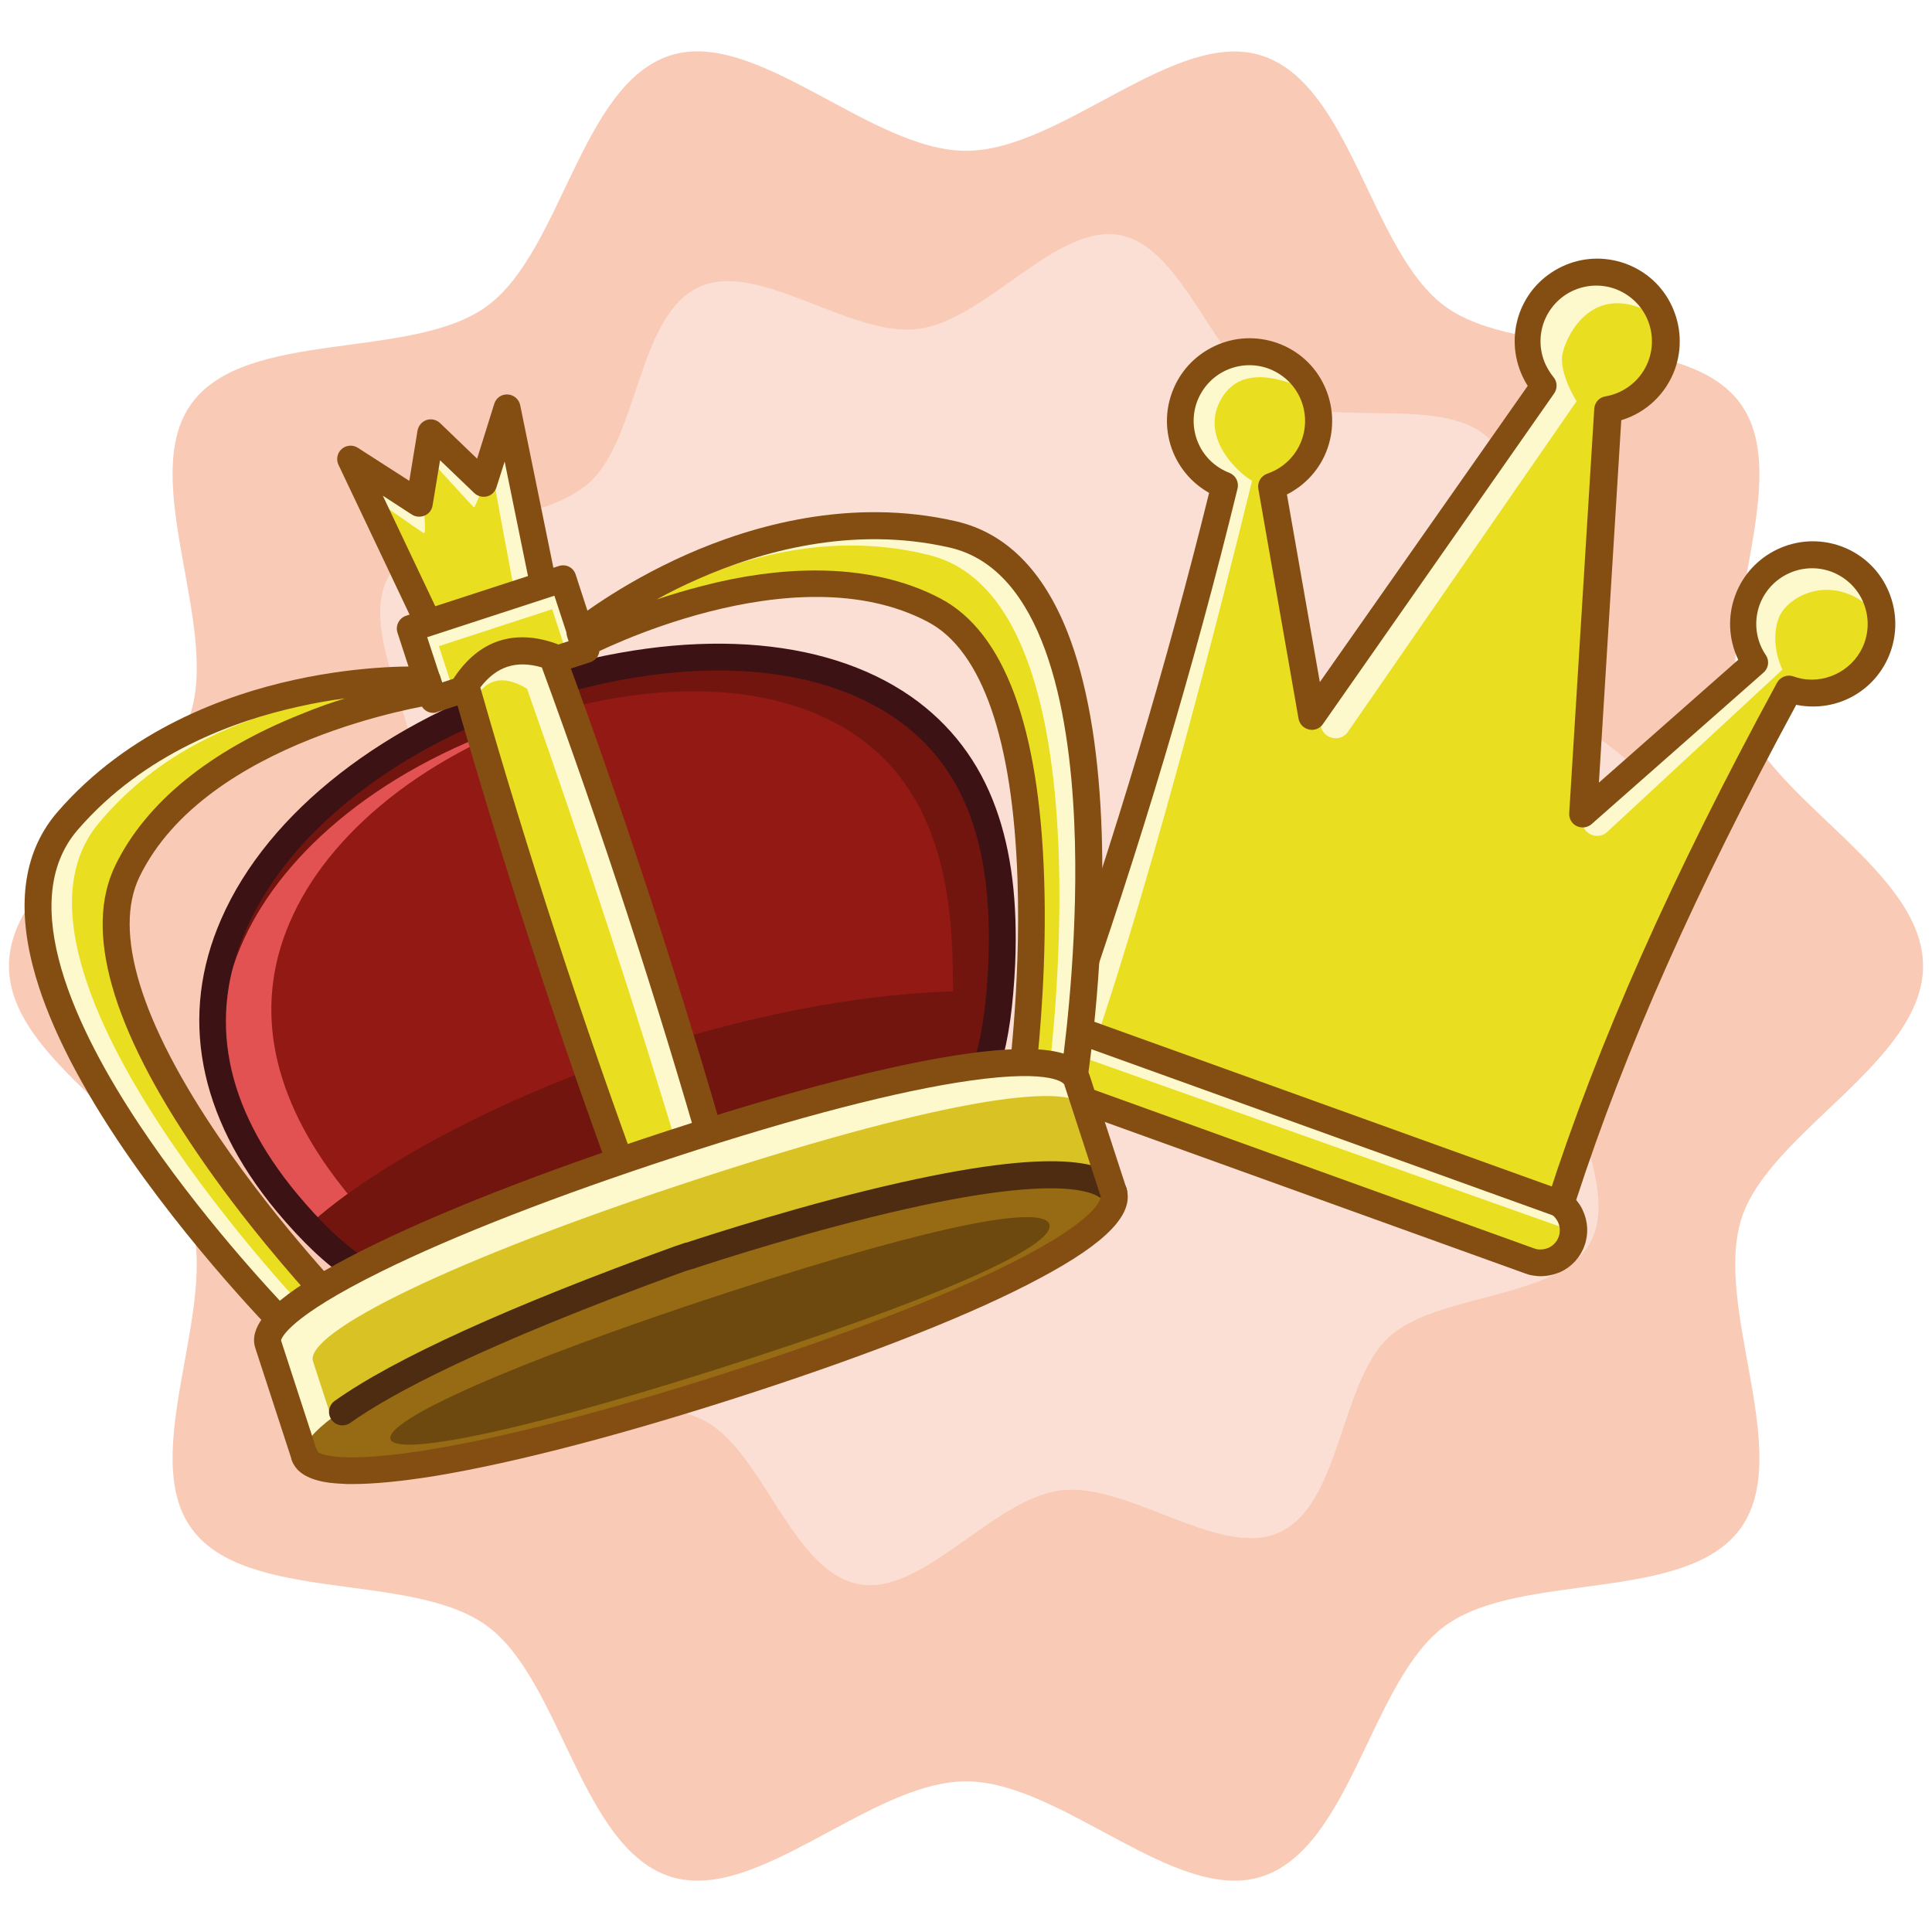
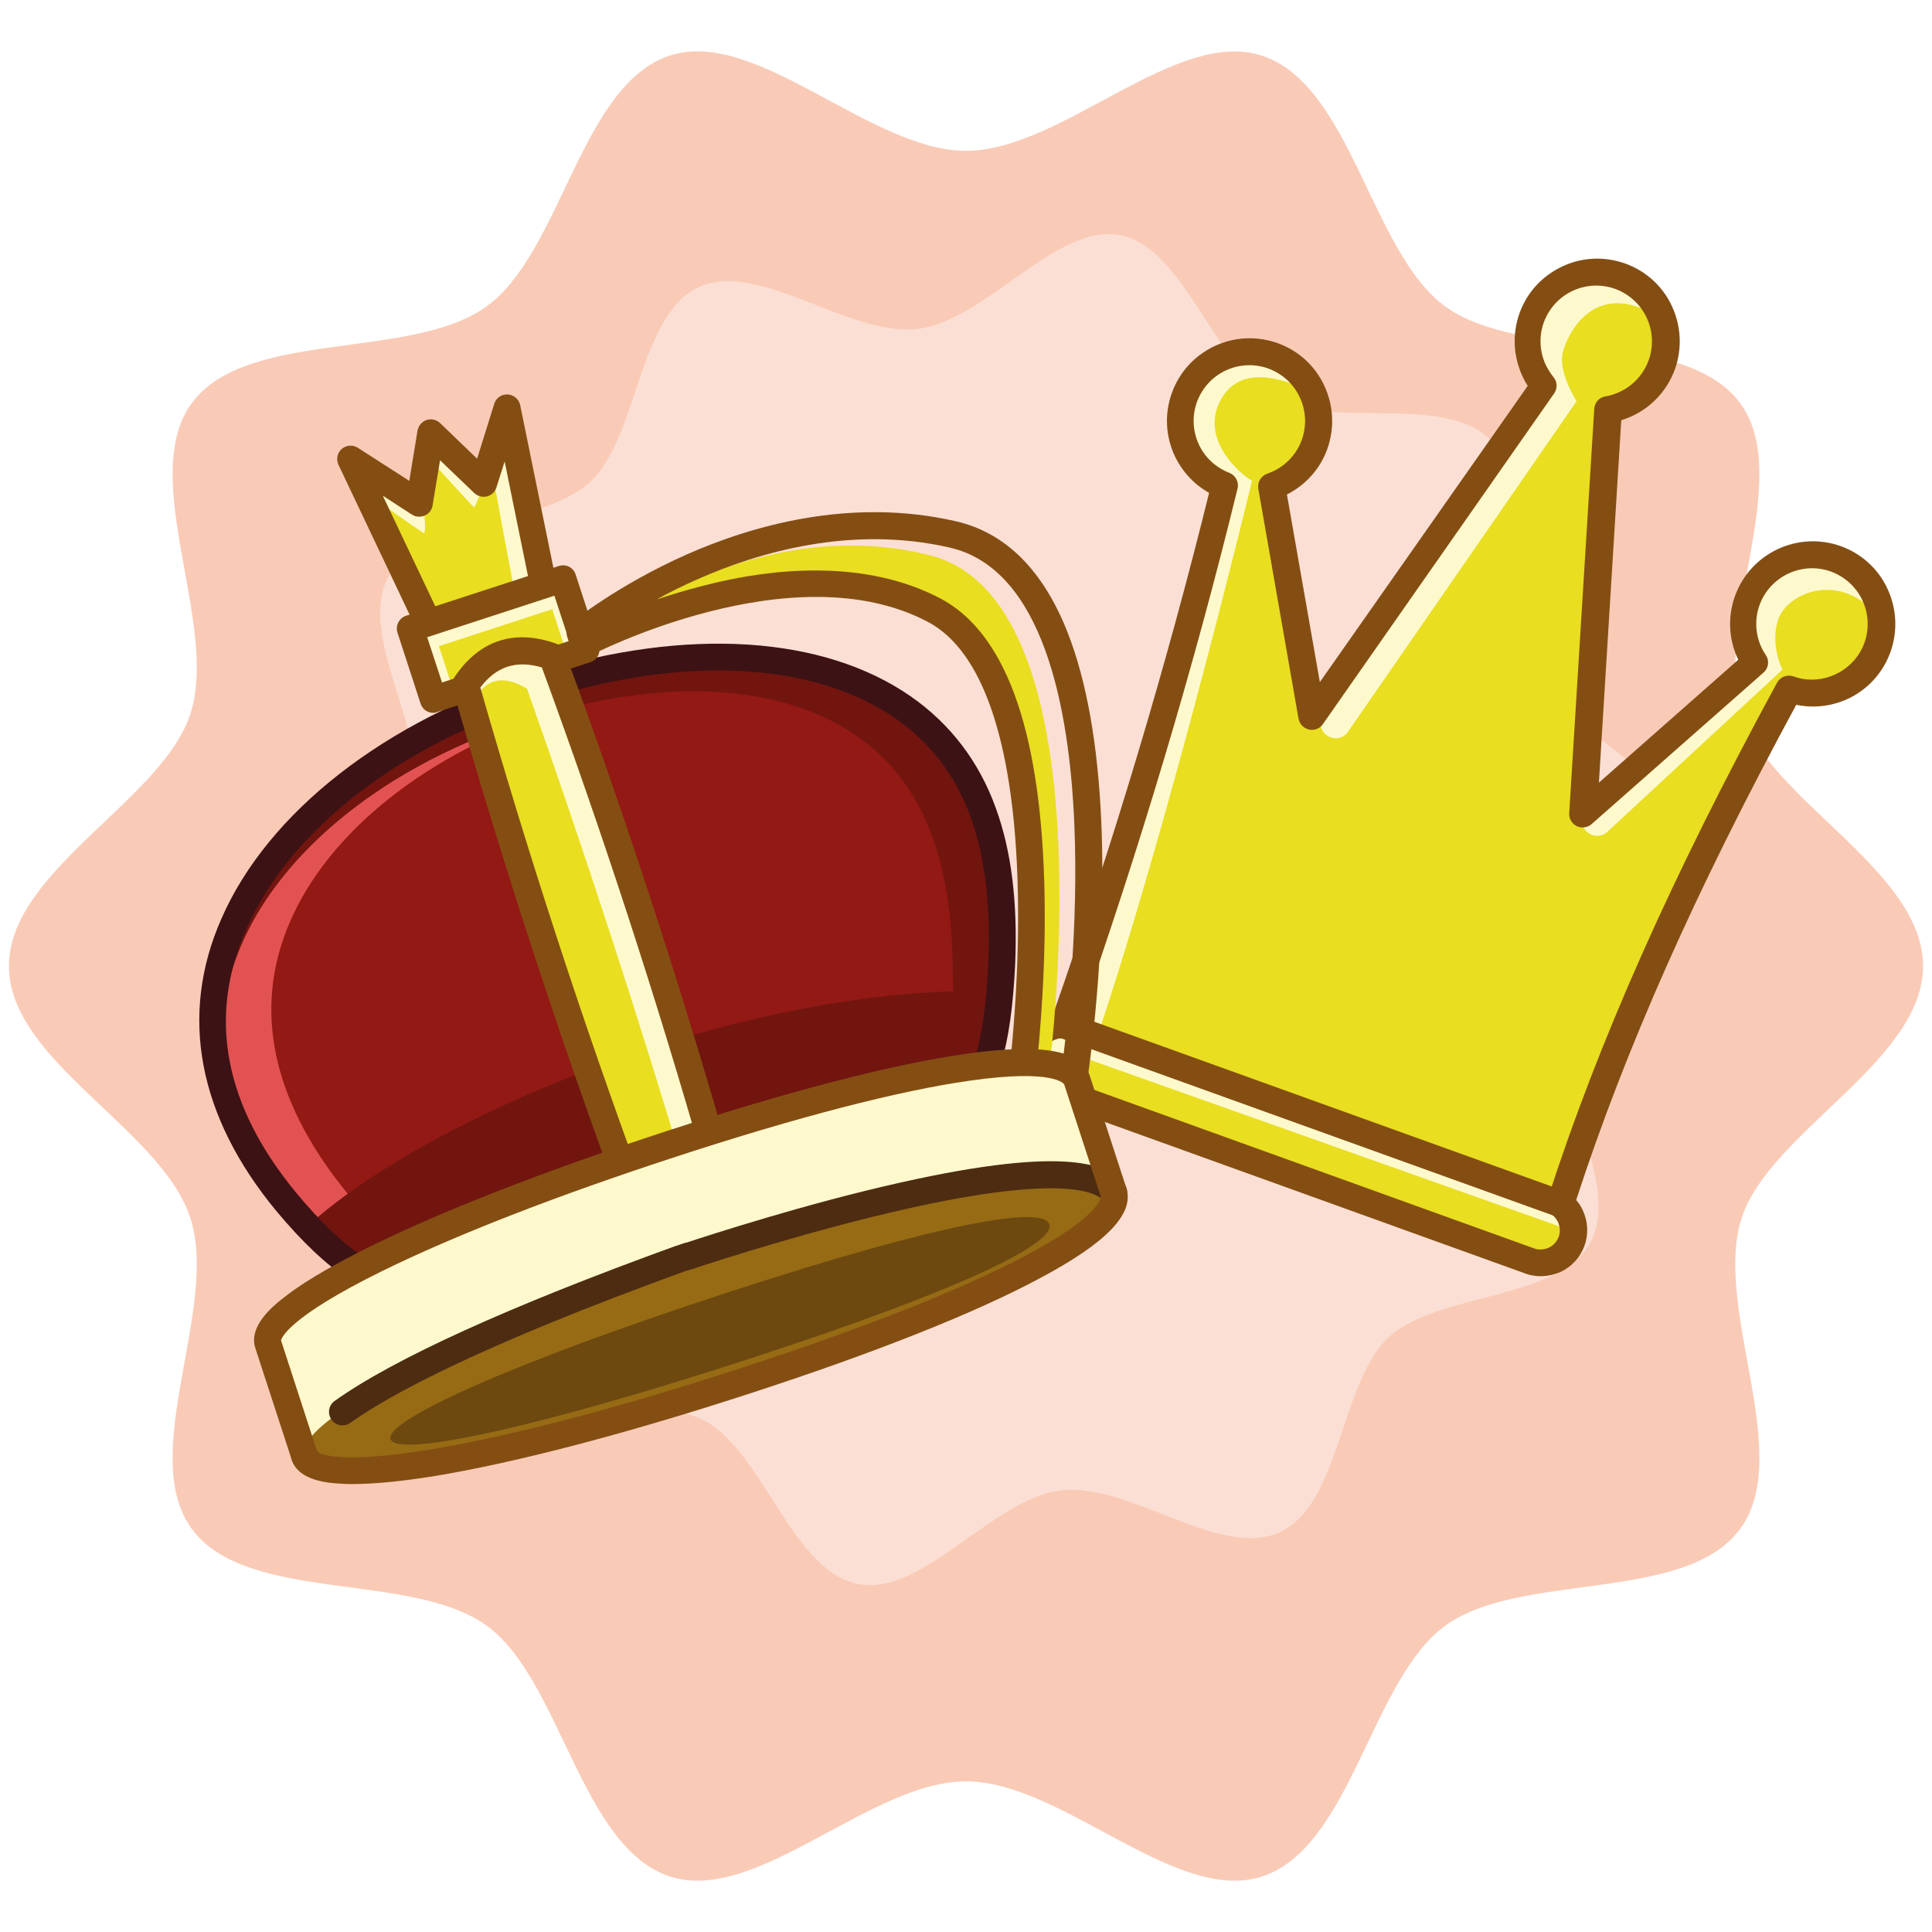
<svg xmlns="http://www.w3.org/2000/svg" xmlns:xlink="http://www.w3.org/1999/xlink" version="1.1" id="Trilhas" x="0px" y="0px" viewBox="0 0 1080 1080" style="enable-background:new 0 0 1080 1080;" xml:space="preserve">
  <style type="text/css">
	.st0{opacity:0.8;}
	.st1{opacity:0.5;}
	.st2{fill:#F07E4B;}
	.st3{fill:#FEF3F0;}
	.st4{clip-path:url(#SVGID_00000042714276796126613830000017925000840361776280_);}
	.st5{fill:#E9DE20;}
	.st6{fill:#FEF9CD;}
	.st7{fill:#844E13;}
	.st8{clip-path:url(#SVGID_00000142897312350743262010000002057681356305588126_);}
	.st9{fill:#E35252;}
	.st10{fill:#931914;}
	.st11{fill:#72150F;}
	.st12{fill:#3D1214;}
	.st13{clip-path:url(#SVGID_00000063611821210854265590000008131001633847714944_);}
	.st14{clip-path:url(#SVGID_00000173140884840302440860000002894149232932702345_);}
	.st15{clip-path:url(#SVGID_00000083049345412383149820000007824689046065435283_);}
	.st16{fill:#D9C324;}
	.st17{fill:#966B14;}
	.st18{fill:#6D4910;}
	.st19{fill:#4E2C12;}
</style>
  <g>
    <g class="st0">
      <g class="st1">
        <path class="st2" d="M1075,540c0,53.4-85.8,92.7-101.4,140.9c-16.2,50,29.6,132-0.7,173.6c-30.6,42-123,23.7-165,54.3     c-41.6,30.3-52.5,124-102.5,140.2c-48.2,15.7-111.9-53.2-165.4-53.2s-117.1,68.9-165.4,53.2c-50-16.2-60.9-109.9-102.5-140.2     c-42-30.6-134.4-12.2-165-54.3c-30.3-41.6,15.5-123.6-0.7-173.6S5,593.4,5,540s85.8-92.7,101.4-140.9c16.2-50-29.6-132,0.7-173.6     c30.6-42,123-23.7,165-54.3s52.5-124,102.5-140.2C422.9,15.4,486.6,84.3,540,84.3s117.1-68.9,165.4-53.2     c50,16.2,60.9,109.9,102.5,140.2c42,30.6,134.4,12.2,165,54.3c30.3,41.6-15.5,123.6,0.7,173.6C989.2,447.3,1075,486.6,1075,540     L1075,540z" />
      </g>
      <g class="st1">
        <path class="st3" d="M934.1,461.7c4.7,38.1-53,73.5-59.9,109.2c-7.2,37,32.6,91.5,14.7,123.7c-18.1,32.6-85.5,27.6-112.8,53.1     c-27,25.2-26.6,92.9-60.7,108.8c-33,15.4-84.4-28.1-122.4-23.4c-38.1,4.7-77.4,59.3-113.1,52.4c-37-7.2-53-73-85.3-90.9     c-32.6-18.1-96.8,3.1-122.3-24.2c-25.2-27,0.2-89.4-15.7-123.6c-15.4-33-79.9-53.4-84.6-91.5c-4.7-38.1,53-73.5,59.9-109.2     c7.2-37-32.6-91.5-14.7-123.7c18.1-32.6,85.5-27.6,112.8-53.1c27-25.2,26.6-92.9,60.7-108.8c33-15.4,84.4,28.1,122.4,23.4     c38.1-4.7,77.4-59.3,113.1-52.4c35.7,6.9,53,73,85.3,90.9c32.6,18.1,96.8-3.1,122.3,24.2c25.2,27-0.2,89.4,15.7,123.6     C864.9,403.2,929.4,423.7,934.1,461.7L934.1,461.7z" />
      </g>
    </g>
    <g>
      <g>
        <g>
          <defs>
            <path id="SVGID_1_" d="M576.6,585c1.7-4.6,5-8.3,9.5-10.4c2.7-1.3,5.6-1.8,8.4-1.7c35.5-100.8,65.7-202,90-301.5       c-9.4-3.6-16.9-10.5-21.1-19.6c-4.4-9.3-4.9-19.8-1.4-29.5c7.2-20,29.4-30.5,49.5-23.3c20.1,7.2,30.5,29.4,23.3,49.5       c-4.1,11.5-13.2,19.8-23.9,23.5l22.5,128.6L863,215.7c-2.1-2.5-3.9-5.4-5.4-8.4c-4.4-9.3-4.9-19.8-1.4-29.5       c7.2-20,29.4-30.5,49.5-23.3c20.1,7.2,30.5,29.4,23.3,49.5c-4.9,13.6-16.7,22.8-30,25l-14,226.1l96.1-84.7       c-1.1-1.7-2.1-3.4-3-5.2c-4.4-9.3-4.9-19.8-1.4-29.5c7.2-20,29.4-30.5,49.5-23.3c20.1,7.2,30.5,29.4,23.3,49.5       c-6.5,18.1-25.3,28.4-43.6,24.9c-1.9-0.4-3.9-0.9-5.8-1.6c-58.7,108-99.7,200.3-127.8,287.8c2.4,1.8,4.3,4.1,5.5,6.8       c2.1,4.4,2.3,9.4,0.7,14c-1.7,4.6-5,8.3-9.5,10.4c-3.5,1.7-7.4,2.2-11.2,1.4c-1-0.2-1.9-0.4-2.8-0.8l-267.2-96.3       C578.1,605.1,573.2,594.6,576.6,585L576.6,585z" />
          </defs>
          <clipPath id="SVGID_00000088119507112657775690000003361047643097779120_">
            <use xlink:href="#SVGID_1_" style="overflow:visible;" />
          </clipPath>
          <g style="clip-path:url(#SVGID_00000088119507112657775690000003361047643097779120_);">
            <path class="st5" d="M576.6,585c1.7-4.6,5-8.3,9.5-10.4c2.7-1.3,5.6-1.8,8.4-1.7c35.5-100.8,65.7-202,90-301.5       c-9.4-3.6-16.9-10.5-21.1-19.6c-4.4-9.3-4.9-19.8-1.4-29.5c7.2-20,29.4-30.5,49.5-23.3c20.1,7.2,30.5,29.4,23.3,49.5       c-4.1,11.5-13.2,19.8-23.9,23.5l22.5,128.6L863,215.7c-2.1-2.5-3.9-5.4-5.4-8.4c-4.4-9.3-4.9-19.8-1.4-29.5       c7.2-20,29.4-30.5,49.5-23.3c20.1,7.2,30.5,29.4,23.3,49.5c-4.9,13.6-16.7,22.8-30,25l-14,226.1l96.1-84.7       c-1.1-1.7-2.1-3.4-3-5.2c-4.4-9.3-4.9-19.8-1.4-29.5c7.2-20,29.4-30.5,49.5-23.3c20.1,7.2,30.5,29.4,23.3,49.5       c-6.5,18.1-25.3,28.4-43.6,24.9c-1.9-0.4-3.9-0.9-5.8-1.6c-58.7,108-99.7,200.3-127.8,287.8c2.4,1.8,4.3,4.1,5.5,6.8       c2.1,4.4,2.3,9.4,0.7,14c-1.7,4.6-5,8.3-9.5,10.4c-3.5,1.7-7.4,2.2-11.2,1.4c-1-0.2-1.9-0.4-2.8-0.8l-267.2-96.3       C578.1,605.1,573.2,594.6,576.6,585L576.6,585z" />
            <path class="st6" d="M739,221.2c-4.9-0.5-39.8-23-55.2,0c-15.3,23,10,44.4,16.1,47.5c0,0-45.2,187.7-86.6,311       c0,0-27,5.1-18.8,31.3l-37.1-5.3c0,0,35.8-167,37.1-165.5c1.2,1.5,62.5-261.2,64.8-262.7c2.3-1.5,68.2,0,68.2,0l18.4,36.8       L739,221.2L739,221.2z" />
            <path class="st6" d="M743.5,366.7l-5.2,36.4c-1.2,8.8,10.2,13.2,15.2,6l127.8-184.8c0,0-10.2-16.1-7.8-26.8       c2.4-10.7,16.9-40.1,49.8-22.5c0,0-2.4-53.3-49.8-38.8c-47.4,14.6-44.5,85.8-44.5,85.8L743.5,366.7L743.5,366.7z" />
            <path class="st6" d="M894.1,429.3c0.2,0.9-4.3,13.3-9.2,26.6c-3.1,8.3,7.1,15.1,13.6,9.1l97.9-90.7c0,0-7.1-13.6-2.4-28       c4.8-14.4,34.6-28.7,57.7,0c0,0-29.3-60.5-74.4-29.9C932.1,347.1,894.1,429.3,894.1,429.3L894.1,429.3z" />
            <polygon class="st6" points="879.1,676.5 593.4,576.9 585.7,584.1 881.4,689      " />
          </g>
        </g>
        <path class="st7" d="M861.1,713.4c-1.6,0-3.2-0.2-4.8-0.5c-1.3-0.2-2.6-0.6-3.9-1.1l-267.2-96.3c-6.5-2.3-11.7-7.1-14.6-13.3     c-2.9-6.1-3.3-13-1.1-19.3c0-0.2,0.1-0.3,0.2-0.5c2.3-6.5,7.1-11.7,13.3-14.6c1.9-0.9,4-1.6,6.1-2     c33.9-96.8,63.1-194.4,86.8-290.3c-8.4-4.7-15-11.8-19.2-20.6c-5.2-11.2-5.8-23.7-1.6-35.3c4.2-11.6,12.6-20.8,23.8-26.1     c11.2-5.3,23.7-5.8,35.3-1.7c11.6,4.2,20.9,12.6,26.1,23.8c5.2,11.2,5.8,23.7,1.7,35.3c-4,11.2-12.1,20.2-22.6,25.5l18.4,104.9     l116.2-165.6c-1.1-1.7-2.1-3.5-2.9-5.3c-5.2-11.2-5.8-23.7-1.7-35.3c4.2-11.6,12.6-20.8,23.8-26.1c11.2-5.3,23.7-5.8,35.3-1.7     c11.6,4.2,20.9,12.6,26.1,23.8c5.2,11.2,5.8,23.7,1.7,35.3c-5,13.8-16.1,24.3-30,28.5l-12.5,202.6l77.9-68.7     c-0.1-0.1-0.1-0.3-0.2-0.4c-5.2-11.2-5.8-23.7-1.6-35.3c8.6-23.9,35.1-36.4,59.1-27.8c11.6,4.2,20.9,12.6,26.1,23.8     c5.2,11.2,5.8,23.7,1.7,35.3c-7.7,21.5-29.6,34-52.1,29.7c-0.2,0-0.4-0.1-0.6-0.1c-56.2,103.8-95.4,192-123,276.8     c1.5,1.8,2.8,3.7,3.7,5.8c2.9,6.2,3.3,13.3,0.9,19.8c-2.3,6.5-7.1,11.7-13.3,14.6C868.6,712.6,864.9,713.4,861.1,713.4z      M583.8,587.3c0,0.1-0.1,0.2-0.1,0.3c-1,2.7-0.8,5.7,0.4,8.3s3.4,4.6,6.1,5.6l267.2,96.3c0.6,0.2,1.1,0.4,1.7,0.5     c2.2,0.4,4.5,0.1,6.6-0.8c2.6-1.2,4.6-3.4,5.6-6.1c1-2.7,0.8-5.7-0.4-8.3c-0.8-1.6-1.9-3-3.3-4.1c-2.6-1.9-3.6-5.2-2.6-8.3     c28.5-88.5,69.3-180.3,128.4-289.1c1.8-3.2,5.6-4.7,9.1-3.5c1.5,0.5,3.1,1,4.6,1.3c14.9,2.8,30-5.8,35.1-20     c2.8-7.8,2.4-16.3-1.1-23.8s-9.8-13.2-17.6-16.1c-16.2-5.8-34,2.6-39.9,18.7c-2.8,7.8-2.4,16.3,1.1,23.8c0.7,1.5,1.5,2.9,2.4,4.2     c2.1,3.1,1.6,7.3-1.3,9.8l-96.1,84.7c-2.3,2-5.5,2.4-8.3,1.1c-2.7-1.3-4.4-4.2-4.2-7.2l14-226.1c0.2-3.5,2.8-6.4,6.2-6.9     c11.1-1.9,20.4-9.6,24.2-20.2c2.8-7.8,2.4-16.3-1.1-23.8c-3.5-7.5-9.8-13.2-17.6-16.1c-7.8-2.8-16.3-2.4-23.8,1.1     c-7.5,3.5-13.2,9.8-16.1,17.6c-2.8,7.8-2.4,16.3,1.1,23.8c1.2,2.4,2.6,4.7,4.3,6.8c2.2,2.6,2.3,6.3,0.4,9.1L739.5,404.8     c-1.7,2.5-4.8,3.7-7.8,3c-3-0.7-5.2-3-5.8-6l-22.5-128.6c-0.6-3.6,1.5-7.2,5-8.4c9-3.1,16.1-10,19.3-18.9     c2.8-7.8,2.4-16.3-1.1-23.8c-3.5-7.5-9.8-13.2-17.6-16.1c-7.8-2.8-16.3-2.4-23.8,1.1s-13.2,9.8-16.1,17.6     c-2.8,7.8-2.4,16.3,1.1,23.8c3.4,7.3,9.5,12.9,17,15.8c3.5,1.4,5.5,5.1,4.6,8.8C667.4,373,637,474.6,601.6,575.4     c-1.1,3.1-4.1,5.1-7.3,5c-1.7-0.1-3.4,0.3-5,1C586.7,582.6,584.8,584.7,583.8,587.3z M576.6,585.1L576.6,585.1L576.6,585.1z" />
        <path class="st7" d="M872.2,680.4c-0.8,0-1.7-0.1-2.5-0.4L592,580c-3.9-1.4-5.9-5.7-4.5-9.6c1.4-3.9,5.7-5.9,9.6-4.5l277.7,100     c3.9,1.4,5.9,5.7,4.5,9.6C878.1,678.5,875.2,680.4,872.2,680.4z" />
      </g>
      <g>
        <g>
          <g>
            <defs>
              <path id="SVGID_00000111897885726397260630000007750424207793288837_" d="M560.1,538.3c2.6-63.6-12-112.7-55-142.7        c-42.2-29.4-112.9-39.8-202.7-12.1c-89.6,27.8-148.9,80.7-171.8,133.2c-23.5,53.5-10.7,106.6,29.7,155.4        c83.1,99.7,110.9,21.3,226.9-17.4C504.3,622,554,668.7,560.1,538.3L560.1,538.3z" />
            </defs>
            <clipPath id="SVGID_00000049199802245786490190000012162167477185461174_">
              <use xlink:href="#SVGID_00000111897885726397260630000007750424207793288837_" style="overflow:visible;" />
            </clipPath>
            <g style="clip-path:url(#SVGID_00000049199802245786490190000012162167477185461174_);">
              <path class="st9" d="M560.1,538.3c2.6-63.6-12-112.7-55-142.7c-42.2-29.4-112.9-39.8-202.7-12.1        c-89.6,27.8-148.9,80.7-171.8,133.2c-23.5,53.5-10.7,106.6,29.7,155.4c83.1,99.7,110.9,21.3,226.9-17.4        C504.3,622,554,668.7,560.1,538.3L560.1,538.3z" />
              <path class="st10" d="M561.7,543.8c2.6-60.2-10-106.4-48.9-135.3c-38.1-28.3-102.5-39.2-186.4-15.8        c-83.7,23.6-139.7,70.2-162.3,118.2c-23.2,48.8-13,98.9,22.9,147c73.8,98.2,102.4,26.8,212.8-6.7        C511.2,623.2,555.7,667,561.7,543.8L561.7,543.8z" />
              <path class="st11" d="M302.4,383.5c-89.6,27.8-148.9,80.7-171.8,133.2c-23.5,53.5-10.7,106.6,29.7,155.4        c5.2,6.4,10.4,12,15.5,16.8c-3.9-3.9-7.8-8.2-11.7-13c-38.2-46.2-50.8-95.9-29.9-145.9c20.3-49.2,74-98.7,156.5-126.3        c82.6-27.5,147.2-19.8,186.6,6.6c40.1,26.9,54.9,72.5,55.3,132.7c0.9,76.7,9.4,90.3-44.8,95.3c67.2-3.2,68.8-10.8,72.4-100        c2.6-63.6-12-112.7-55-142.7C462.8,366.2,392.2,355.8,302.4,383.5L302.4,383.5z" />
              <path class="st11" d="M370.3,583.6c-150.5,48.5-218.1,113.9-209.1,118.6c9.2,7.7,18.4,15.5,27.6,23.2c0.2,0.2,0.5,0.3,0.7,0.4        c0.1,0.2,0.3,0.5,0.5,0.6c10.2,8.5,79-34.2,200.8-73.1c122.4-36.1,183.2-39.8,186.3-53.2c0.1-0.3,0.1-0.5,0-0.8        c0.2-0.3,0.3-0.5,0.4-0.7c2.1-8.6,4.2-17.3,6.4-25.9c0.8-3,1.5-6.1,2.2-9.1c1.2-5.2-13.9-9.9-49.5-9.5        C501.2,554.8,445.2,560.5,370.3,583.6L370.3,583.6z" />
            </g>
          </g>
          <path class="st12" d="M235,728.2c-0.6,0-1.2,0-1.8,0c-25.4-0.7-49.7-16.5-78.7-51.2C110.7,624,100,567.6,123.7,513.7      c26.1-59.9,92.1-111.2,176.4-137.4c83.9-25.9,160.1-21.1,209.2,13.1c22,15.4,38,36.3,47.4,62.4c8.7,24,12.2,52.4,10.8,86.8l0,0      c-2.2,47.2-10.2,73.8-26.7,88.8c-16.2,14.7-39.3,17.1-68.5,20.1c-22.4,2.3-50.2,5.2-82.9,14.3c-34,11.3-59.9,26-82.9,38.9      C279.6,716.1,258.1,728.2,235,728.2z M401.7,374.8c-29.9,0-62.8,5.3-97.1,15.9c-80.3,24.9-142.7,73.1-167.1,129.1      c-21.6,49.1-12,98.7,28.6,147.6c26,31.1,46.8,45.3,67.6,45.8c19.6,0.5,39.9-10.9,65.5-25.4c22.4-12.6,50.2-28.4,85.7-40.2      l0.3-0.1c34-9.5,62.6-12.5,85.6-14.8c27.5-2.8,47.4-4.9,59.9-16.3c13.1-11.9,19.9-36.1,21.8-78.4      c2.7-66.4-13.7-109.7-51.8-136.3C475.1,383.9,440.9,374.8,401.7,374.8z" />
        </g>
        <g>
          <g>
            <polygon class="st5" points="283.6,228 270.3,270.2 240.9,242 234.4,281.3 196,256.6 257.4,386 312.2,368.1      " />
            <path class="st6" d="M289.4,339c-0.8-1.3-15.7-83.2-15.7-83.2l5.6-22.9l19.4,94.8L289.4,339L289.4,339z" />
            <path class="st6" d="M240.1,244.8l30.4,25.5c0,0-4.9,13.8-5.6,13.3s-23.7-25.8-23.7-25.8L240.1,244.8L240.1,244.8z" />
            <path class="st6" d="M202.9,265.5L237,285c0,0,1.3,13.3,0,13c-1.3-0.3-31.8-22.1-31.8-22.1L202.9,265.5L202.9,265.5z" />
            <path class="st7" d="M257.4,393.5c-2.8,0-5.5-1.6-6.8-4.3l-61.4-129.4c-1.4-3-0.7-6.6,1.8-8.8c2.5-2.2,6.2-2.5,9-0.7l28.8,18.5       l4.6-28.1c0.5-2.7,2.4-5,5-5.9c2.6-0.9,5.6-0.2,7.6,1.7l20.7,19.9l9.6-30.7c1-3.3,4.1-5.4,7.5-5.2c3.4,0.2,6.3,2.6,7,6       l28.6,140.1c0.8,3.7-1.4,7.5-5,8.6l-54.9,17.9C258.9,393.4,258.1,393.5,257.4,393.5z M214,277.1l47.3,99.7l42.2-13.8L282.1,258       l-4.6,14.5c-0.8,2.5-2.8,4.4-5.3,5c-2.5,0.6-5.2-0.1-7.1-1.9L246,257.3l-4.2,25.3c-0.4,2.5-2,4.6-4.4,5.6c-2.3,1-5,0.8-7.1-0.5       L214,277.1z" />
          </g>
          <g>
            <rect x="233.5" y="336.4" transform="matrix(0.951 -0.31 0.31 0.951 -97.032 103.925)" class="st6" width="89.8" height="41.6" />
            <rect x="247.9" y="350.1" transform="matrix(0.951 -0.31 0.31 0.951 -98.937 105.105)" class="st5" width="66.6" height="27.4" />
            <path class="st7" d="M242.2,398.5c-3.2,0-6.1-2-7.1-5.2l-12.9-39.6c-1.3-3.9,0.9-8.2,4.8-9.5l85.4-27.8       c1.9-0.6,3.9-0.5,5.7,0.4s3.1,2.5,3.7,4.4l12.9,39.6c0.6,1.9,0.5,3.9-0.4,5.7c-0.9,1.8-2.5,3.1-4.4,3.7l-85.4,27.8       C243.8,398.3,243,398.5,242.2,398.5z M238.8,356.2l8.3,25.3l71.1-23.2l-8.3-25.3L238.8,356.2z" />
          </g>
        </g>
        <g>
          <path class="st6" d="M401.5,651.6c-12,17.9-28.2,23.2-48.4,15.8c-34.5-93.7-65.5-188.5-92.8-284.5c12-17.9,28.2-23.2,48.4-15.8      C343.3,460.7,374.2,555.6,401.5,651.6L401.5,651.6z" />
          <path class="st5" d="M383.6,657.9c-6.5,15.5-16.9,18.9-31.3,10.2c-32-90.2-61.7-181.2-89-272.9c6.5-15.5,16.9-18.9,31.3-10.2      C326.5,475.2,356.2,566.2,383.6,657.9z" />
          <path class="st7" d="M369.8,678.1c-6.1,0-12.5-1.2-19.3-3.7c-2.1-0.8-3.7-2.4-4.5-4.5c-34.5-93.5-65.7-189.4-93-285.1      c-0.6-2.1-0.2-4.4,1-6.2c13.9-20.8,33.7-27.2,57.2-18.7c2.1,0.8,3.7,2.4,4.5,4.5c34.5,93.5,65.7,189.4,93,285.1      c0.6,2.1,0.2,4.4-1,6.2C397.8,670.6,384.9,678.1,369.8,678.1z M358.9,661.4c14.3,4.2,25.4,0.6,34.4-11.2      c-26.6-93-57-186.2-90.4-277.1c-14.3-4.2-25.4-0.6-34.4,11.2C295.1,477.3,325.5,570.5,358.9,661.4z" />
        </g>
        <g>
          <g>
            <defs>
-               <path id="SVGID_00000017514229303455015340000014764209771593512874_" d="M238.8,380.3c0,0-126.5-7.2-200.9,78.4        s123.1,284,123.1,284l30.3-9.9c0,0-159.7-164.7-120.2-246s169.6-100.4,169.6-100.4L238.8,380.3L238.8,380.3z" />
-             </defs>
+               </defs>
            <clipPath id="SVGID_00000084526740787894758890000003573990517238098335_">
              <use xlink:href="#SVGID_00000017514229303455015340000014764209771593512874_" style="overflow:visible;" />
            </clipPath>
            <g style="clip-path:url(#SVGID_00000084526740787894758890000003573990517238098335_);">
              <path class="st6" d="M238.8,380.3c0,0-126.5-7.2-200.9,78.4s123.1,284,123.1,284l30.3-9.9c0,0-159.7-164.7-120.2-246        s169.6-100.4,169.6-100.4L238.8,380.3L238.8,380.3z" />
              <path class="st5" d="M241,387.2c0,0-118-8.9-186,73.2s121,277.4,121,277.4l28.1-9.2c0,0-153.3-161.9-117.6-240.4        S243,393.2,243,393.2L241,387.2L241,387.2z" />
            </g>
          </g>
-           <path class="st7" d="M161.1,750.2c-2,0-3.9-0.8-5.3-2.2c-0.5-0.5-50.3-50.8-90.4-111.1c-23.7-35.7-39.5-68-46.8-95.9      c-9.6-36.4-5-65.8,13.7-87.3c39.7-45.7,93.9-65.3,132.4-73.7c39.3-8.6,70-7.5,74.1-7.3c0.6,0,1.2,0.1,1.8,0.2      c2.5,0.6,4.6,2.5,5.4,5l2,6.2c0.7,2.1,0.4,4.4-0.8,6.3s-3.1,3.1-5.3,3.5c-1.3,0.2-126.6,19.4-163.9,96.2      c-14.9,30.7,0.5,81.2,44.7,146c34.2,50.2,73.7,91.1,74.1,91.5c1.8,1.9,2.5,4.5,1.9,7c-0.6,2.5-2.5,4.5-5,5.3l-30.3,9.9      C162.6,750.1,161.8,750.2,161.1,750.2z M192.9,390.4c-7.9,1-16.5,2.5-25.5,4.5c-36.1,7.9-86.9,26.2-123.8,68.8      c-35.3,40.6-0.9,112.1,34.2,164.9c33.4,50.3,73.9,93.7,85.4,105.7l14.7-4.8c-13.6-14.9-42.1-47.3-67.6-84.8      c-48.1-70.5-63.5-124.7-45.8-161c17-35,52.8-64.1,103.6-84.4C176.7,395.7,185.1,392.8,192.9,390.4z" />
        </g>
        <g>
          <g>
            <defs>
              <path id="SVGID_00000095323280191564185430000011391461455455948471_" d="M324.2,354c0,0,98-80.4,208.4-55.1s68,302,68,302        l-30.3,9.9c0,0,31.9-227.2-48-269.5c-79.9-42.4-196.1,18.9-196.1,18.9L324.2,354L324.2,354z" />
            </defs>
            <clipPath id="SVGID_00000159446423494793701300000017524358018830545821_">
              <use xlink:href="#SVGID_00000095323280191564185430000011391461455455948471_" style="overflow:visible;" />
            </clipPath>
            <g style="clip-path:url(#SVGID_00000159446423494793701300000017524358018830545821_);">
-               <path class="st6" d="M324.2,354c0,0,98-80.4,208.4-55.1s68,302,68,302l-30.3,9.9c0,0,31.9-227.2-48-269.5        c-79.9-42.4-196.1,18.9-196.1,18.9L324.2,354L324.2,354z" />
              <path class="st5" d="M326.4,360.9c0,0,90.1-76.7,193.4-50.5s65.8,295.4,65.8,295.4l-28.1,9.2c0,0,28.4-221.1-46.7-263.5        c-75.1-42.4-182.5,15.5-182.5,15.5L326.4,360.9L326.4,360.9z" />
            </g>
          </g>
          <path class="st7" d="M570.3,618.2c-1.7,0-3.4-0.6-4.8-1.8c-2-1.7-3-4.2-2.6-6.8c0.1-0.6,7.9-57,5.9-117.8      c-2.6-78.3-19.8-128.1-50-144.1c-75.4-40-188,18.3-189.1,18.9c-2,1-4.3,1.1-6.3,0.3c-2-0.8-3.6-2.5-4.3-4.6l-2-6.2      c-1-2.9,0-6.2,2.4-8.1c1-0.8,25.7-20.9,64.5-38.1c36-15.9,91.3-32.1,150.4-18.5c27.8,6.4,48.8,27.4,62.5,62.4      c10.5,26.9,16.8,62.2,18.7,105c3.2,72.2-7.4,142.3-7.5,143c-0.4,2.8-2.4,5.1-5.1,6l-30.3,9.9      C571.9,618.1,571.1,618.2,570.3,618.2z M455.9,318.9c26.6,0,50.2,5.3,69.9,15.7c35.7,18.9,55.2,71.8,57.9,157      c1.5,45.3-2.4,88.3-4.6,108.3l14.7-4.8c2.2-16.5,9.4-75.4,6.7-135.7c-2.8-63.3-17.2-141.3-69.6-153.3      c-54.9-12.6-106.7,2.6-140.5,17.5c-8.5,3.7-16.3,7.6-23.3,11.5c7.8-2.6,16.3-5.2,25.3-7.5C414.9,321.7,436.2,318.9,455.9,318.9z      " />
        </g>
        <g>
          <g>
            <defs>
              <path id="SVGID_00000173847214284719573280000009138761768581333685_" d="M375.3,639.4C229.3,687,143.6,732.1,149.8,751.2        l20.4,62.6c6.2,19.1,102,5,248-42.6s210.4-85.8,204.2-104.9L602,603.8C595.8,584.6,521.2,591.8,375.3,639.4L375.3,639.4z" />
            </defs>
            <clipPath id="SVGID_00000158008656522370760330000004366682994493909943_">
              <use xlink:href="#SVGID_00000173847214284719573280000009138761768581333685_" style="overflow:visible;" />
            </clipPath>
            <g style="clip-path:url(#SVGID_00000158008656522370760330000004366682994493909943_);">
              <path class="st6" d="M375.3,639.4C229.3,687,143.6,732.1,149.8,751.2l20.4,62.6c6.2,19.1,102,5,248-42.6        s210.4-85.8,204.2-104.9L602,603.8C595.8,584.6,521.2,591.8,375.3,639.4L375.3,639.4z" />
-               <path class="st16" d="M392.4,658.3C251.9,704.1,169.8,745.2,175,761.1l17,52.1c5.2,15.9,95.7,0.7,236.2-45.1        c140.5-45.8,201.4-80,196.2-95.9l-17-52.1C602.2,604.2,532.9,612.5,392.4,658.3L392.4,658.3z" />
            </g>
          </g>
          <path class="st17" d="M622.5,666.4c6.2,19.1-58.3,57.3-204.2,104.9s-241.8,61.7-248,42.6c-6.2-19.1,79.5-64.2,225.4-111.8      S616.2,647.3,622.5,666.4z" />
          <path class="st18" d="M586.6,684.4c3.3,10.2-44.7,35.1-167.5,75.1c-122.8,40-197.5,55.2-200.8,45s65.9-42,188.7-82.1      C529.8,682.4,583.3,674.1,586.6,684.4z" />
          <g>
            <path class="st19" d="M170.3,821.4c-0.5,0-1,0-1.5-0.2c-0.5-0.1-0.9-0.2-1.4-0.4c-0.4-0.2-0.9-0.4-1.3-0.7       c-0.4-0.3-0.8-0.6-1.1-0.9c-1.4-1.4-2.2-3.3-2.2-5.3c0-2,0.8-3.9,2.2-5.3c0.3-0.4,0.7-0.7,1.1-0.9c0.4-0.3,0.8-0.5,1.3-0.7       c0.5-0.2,0.9-0.3,1.4-0.4c2.4-0.5,5,0.3,6.8,2c1.4,1.4,2.2,3.3,2.2,5.3c0,2-0.8,3.9-2.2,5.3c-0.3,0.4-0.7,0.7-1.1,0.9       c-0.4,0.3-0.8,0.5-1.3,0.7c-0.5,0.2-0.9,0.3-1.4,0.4C171.3,821.3,170.8,821.4,170.3,821.4z" />
            <path class="st19" d="M191.4,796.8c-2.3,0-4.7-1.1-6.1-3.2c-2.4-3.4-1.6-8.1,1.8-10.5c33.2-23.6,97.3-52.8,190.6-86.6       c0,0,0.1,0,0.1,0c0,0,1.6-0.5,4.5-1.5c3.9-1.3,8.2,0.8,9.5,4.8c1.3,3.9-0.8,8.2-4.8,9.5c-2.5,0.8-3.9,1.3-4.3,1.4       c-114.6,41.6-164.9,69-186.9,84.7C194.5,796.3,193,796.8,191.4,796.8z" />
            <path class="st19" d="M384.6,709.7c-3.1,0-6.1-2-7.1-5.1c-1.3-3.9,0.8-8.2,4.8-9.5c15.1-5,68.5-22.3,121.3-34.1       c94.2-21.1,116.3-9.7,124.8,0.8c2.6,3.2,2.1,7.9-1.1,10.5c-3.2,2.6-7.9,2.1-10.5-1.1c-3.2-4-20.7-15.5-109.8,4.5       c-52.1,11.7-104.9,28.7-119.9,33.7C386.2,709.5,385.4,709.7,384.6,709.7z" />
            <path class="st19" d="M622.5,673.9c-2,0-3.9-0.8-5.3-2.2c-0.3-0.3-0.7-0.7-0.9-1.1c-0.3-0.4-0.5-0.8-0.7-1.3       c-0.2-0.5-0.3-0.9-0.4-1.4c-0.1-0.5-0.1-1-0.1-1.5c0-0.5,0-1,0.1-1.5c0.1-0.5,0.2-1,0.4-1.4c0.2-0.5,0.4-0.9,0.7-1.3       c0.3-0.4,0.6-0.8,0.9-1.1c0.3-0.3,0.7-0.7,1.1-0.9c0.4-0.3,0.8-0.5,1.3-0.7c0.4-0.2,0.9-0.3,1.4-0.4c1-0.2,2-0.2,2.9,0       c0.5,0.1,1,0.2,1.4,0.4c0.5,0.2,0.9,0.4,1.3,0.7c0.4,0.3,0.8,0.6,1.1,0.9c0.3,0.3,0.7,0.7,0.9,1.1c0.3,0.4,0.5,0.8,0.7,1.3       c0.2,0.4,0.3,0.9,0.4,1.4c0.1,0.5,0.2,1,0.2,1.5c0,0.5-0.1,1-0.2,1.5c-0.1,0.5-0.2,0.9-0.4,1.4c-0.2,0.5-0.4,0.9-0.7,1.3       c-0.3,0.4-0.6,0.8-0.9,1.1C626.4,673.1,624.5,673.9,622.5,673.9z" />
          </g>
          <path class="st7" d="M196.9,829.6c-2.2,0-4.2,0-6.2-0.2c-5.9-0.3-23.7-1.2-27.6-13.3l-20.4-62.6c-3.9-12.1,9.9-23.3,14.5-27      c9.9-8.1,25-17.2,44.9-27.3c41.5-20.9,100.6-44.1,170.8-67c69-22.5,126.7-37.4,167.1-43.1c42.5-6,64.5-2.1,69.2,12.3l20.4,62.6      c4.7,14.4-10.7,30.6-48.6,50.7C545,734,489.6,756,420.6,778.5c-70.2,22.9-131.6,39-177.5,46.6      C224.5,828.1,209,829.6,196.9,829.6z M177.3,811.4c0.8,0.8,10.5,8.1,68.4-2c44.6-7.8,103.5-23.4,170.2-45.2      c68.2-22.2,122.8-43.9,158-62.6c42.5-22.6,41.5-32.7,41.4-32.8l-20.4-62.6c0-0.1-5.1-8.9-52.8-2.1      c-39.5,5.6-96.4,20.3-164.5,42.6l0,0c-66.8,21.8-123.5,43.9-164.1,63.9c-52.8,26-56.2,37.6-56.4,38.7L177.3,811.4z M375.3,639.4      L375.3,639.4L375.3,639.4z" />
        </g>
      </g>
    </g>
  </g>
</svg>